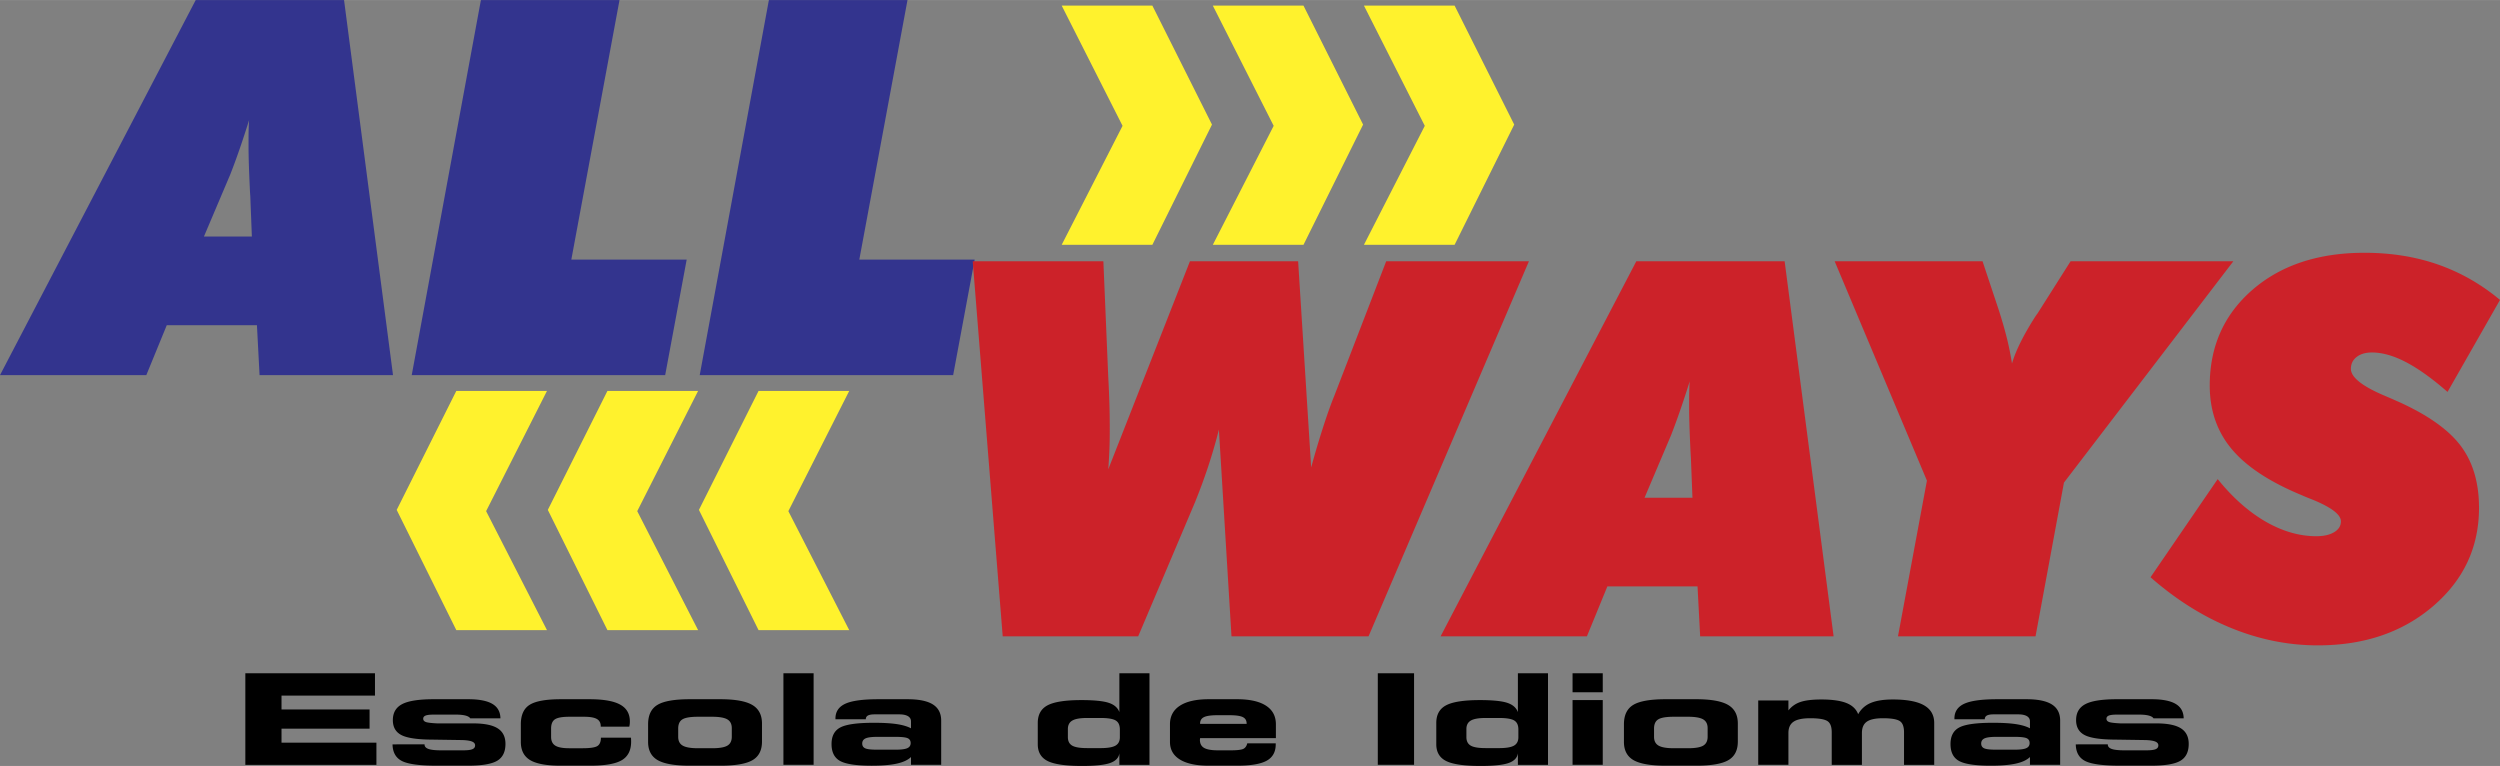
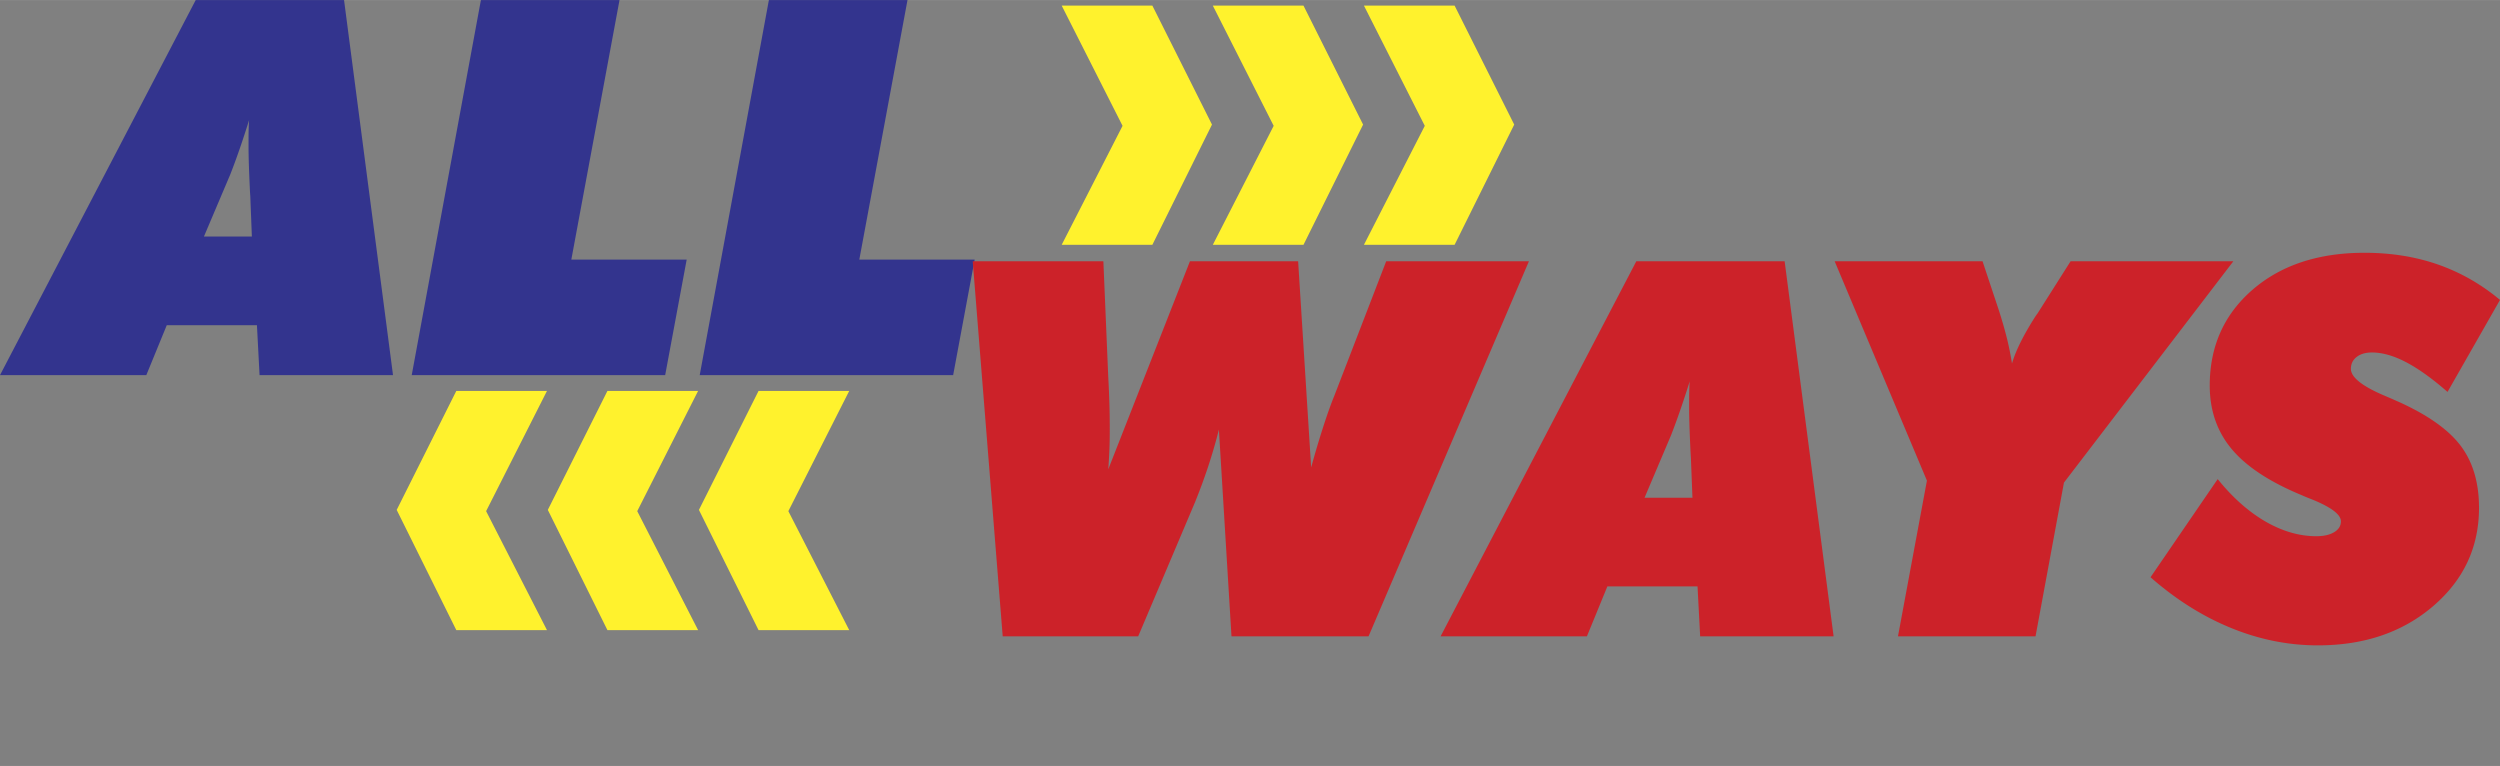
<svg xmlns="http://www.w3.org/2000/svg" width="2500" height="766" viewBox="0 0 514.109 157.506">
  <rect x="0" y="0" width="514.109" height="157.506" fill="#808080" stroke="none" />
  <g fill-rule="evenodd" clip-rule="evenodd">
    <path d="M41.939 48.629h9.855l-.323-8.273a56.168 56.168 0 0 1-.108-1.942c-.162-3.453-.252-6.222-.252-8.327 0-1.402 0-2.482.018-3.237.018-.755.054-1.475.09-2.14a196.433 196.433 0 0 1-1.96 5.971 133.55 133.55 0 0 1-1.888 5.144l-5.432 12.804zM0 77.134L40.248 0H70.75l10.071 77.134H53.377l-.54-10.27H34.295l-4.208 10.27H0zm84.669 0L98.895 0H127.4l-9.91 53.377h23.722l-4.424 23.757H84.669zm59.223 0L158.117 0h28.505l-9.91 53.377h23.721l-4.424 23.757h-52.117z" fill="#33348e" />
-     <path d="M77.112 143.037H57.893v2.848H76v3.959H57.893v2.879h19.516v4.553H50.453V138.45h26.659v4.587zm3.608 10.031l6.589-.014v.053c0 .408.269.711.805.902.532.189 1.393.283 2.573.283h4.537c.911 0 1.549-.076 1.918-.232.375-.156.56-.418.56-.789 0-.342-.202-.596-.598-.77-.397-.172-1.046-.279-1.941-.318l-6.148-.092c-3.104-.008-5.252-.314-6.444-.924-1.191-.607-1.784-1.635-1.784-3.086 0-1.531.644-2.633 1.936-3.301 1.286-.666 3.451-.998 6.488-.998h7.048c2.249 0 3.916.32 4.995.963 1.08.639 1.634 1.627 1.656 2.969h-6.209c-.151-.254-.487-.443-1.001-.578-.515-.129-1.208-.193-2.082-.193h-4.34c-.833 0-1.415.064-1.75.199-.33.129-.499.344-.499.65 0 .311.174.535.526.67.347.139 1.146.232 2.394.293h7.59c2.215.025 3.837.375 4.866 1.059 1.024.676 1.538 1.73 1.538 3.162 0 1.637-.57 2.789-1.711 3.467-1.141.674-3.155 1.01-6.041 1.01h-6.31c-3.563 0-5.974-.318-7.227-.963-1.257-.638-1.9-1.777-1.934-3.422zm34.625 4.385c-2.926 0-5.029-.381-6.315-1.145-1.281-.764-1.924-2.01-1.924-3.75v-3.613c0-1.924.61-3.262 1.83-4.021 1.214-.76 3.356-1.141 6.41-1.141h5.884c2.864 0 4.962.367 6.293 1.102 1.337.732 2.002 1.885 2.002 3.453a4.259 4.259 0 0 1-.117 1.087h-5.868v-.078c0-.691-.263-1.191-.794-1.498-.531-.307-1.404-.461-2.629-.461h-3.049c-1.42 0-2.399.172-2.931.518-.537.346-.806.984-.806 1.912v1.705c0 .84.286 1.441.861 1.799.571.359 1.533.539 2.875.539h2.718c1.555 0 2.574-.15 3.06-.453.487-.305.728-.879.728-1.723h6.181c.011.102.017.209.022.324.005.113.011.281.011.498 0 1.791-.644 3.059-1.924 3.814-1.287.756-3.463 1.131-6.534 1.131h-5.984v.001zm28.191-3.592h2.919c1.488 0 2.529-.18 3.133-.539.599-.357.9-.967.9-1.826v-1.756c0-.85-.308-1.455-.918-1.812-.615-.359-1.65-.539-3.116-.539h-2.919c-1.544 0-2.606.176-3.188.529-.587.355-.878.988-.878 1.896v1.709c0 .84.308 1.441.928 1.799.617.36 1.662.539 3.139.539zm-1.639 3.592c-3.104 0-5.314-.381-6.64-1.139-1.32-.756-1.98-2.008-1.98-3.756v-3.617c0-1.895.644-3.229 1.936-4.002 1.286-.771 3.507-1.156 6.65-1.156h6.249c3.048 0 5.241.389 6.578 1.17 1.336.781 2.008 2.055 2.008 3.824v3.707c0 1.797-.649 3.074-1.952 3.83-1.298.758-3.513 1.139-6.634 1.139h-6.215zm25.417-.178h-6.209v-18.826h6.209v18.826zm16.865-5.752h-3.787c-1.136 0-1.936.104-2.395.314-.458.211-.688.564-.688 1.062 0 .469.212.803.632.988.419.186 1.236.275 2.45.275h3.787c1.135 0 1.935-.104 2.399-.311s.694-.557.694-1.053c0-.484-.207-.816-.626-1.002-.424-.183-1.247-.273-2.466-.273zm9.369 5.752h-6.209v-1.605c-.632.613-1.605 1.066-2.909 1.352-1.303.289-3.026.432-5.151.432-3.161 0-5.331-.324-6.511-.967-1.18-.646-1.768-1.809-1.768-3.482 0-1.654.61-2.797 1.829-3.428 1.214-.635 3.513-.949 6.891-.949 1.919 0 3.491.09 4.71.275s2.187.475 2.909.863v-1.428c0-.467-.207-.82-.621-1.07-.42-.246-1.013-.371-1.79-.371h-5.079c-.621 0-1.08.082-1.365.24-.291.16-.437.416-.437.77h-6.243v-.164c0-1.398.678-2.408 2.025-3.031 1.348-.617 3.592-.928 6.724-.928h6.08c2.35 0 4.089.359 5.219 1.08s1.695 1.83 1.695 3.318v9.093h.001zm32.806-3.439c1.432 0 2.444-.172 3.043-.514.593-.342.895-.914.895-1.721v-1.594c0-.893-.286-1.512-.856-1.852-.565-.342-1.594-.514-3.082-.514h-2.819c-1.409 0-2.416.176-3.02.531-.61.354-.912.936-.912 1.742v1.658c0 .816.29 1.398.878 1.744.582.346 1.6.518 3.054.518h2.819v.002zm3.837-7.406v-7.98h6.192v18.826h-6.192v-2.377c-.128.936-.771 1.605-1.924 2.006-1.152.402-3.076.602-5.762.602-3.345 0-5.694-.338-7.053-1.01-1.359-.68-2.042-1.822-2.042-3.445v-4.398c0-1.709.683-2.922 2.042-3.631 1.359-.707 3.669-1.061 6.936-1.061 2.59 0 4.452.186 5.594.557 1.136.37 1.869 1.004 2.209 1.911zm26.301 6.418h5.852v.203c0 1.562-.615 2.684-1.852 3.371-1.236.686-3.272 1.031-6.114 1.031h-5.772c-2.596 0-4.581-.418-5.952-1.26-1.37-.838-2.058-2.051-2.058-3.635v-3.617c0-1.67.688-2.947 2.058-3.832 1.371-.885 3.345-1.326 5.924-1.326h5.801c2.601 0 4.586.441 5.952 1.322 1.364.879 2.047 2.156 2.047 3.836v2.846h-15.589c0 .043-.006.102-.017.189a1.728 1.728 0 0 0-.017.164c0 .768.285 1.32.861 1.652.576.332 1.522.5 2.848.5h2.606c1.342 0 2.215-.104 2.624-.305.402-.202.67-.583.798-1.139zm-9.704-3.996h9.576v-.053c0-.631-.258-1.074-.778-1.334-.52-.262-1.426-.393-2.712-.393h-2.562c-1.286 0-2.198.135-2.729.396-.531.264-.794.709-.794 1.33v.054h-.001zm44.004 8.423h-7.456v-18.826h7.456v18.826zm17.514-3.439c1.432 0 2.444-.172 3.043-.514.593-.342.895-.914.895-1.721v-1.594c0-.893-.285-1.512-.855-1.852-.564-.342-1.594-.514-3.082-.514h-2.819c-1.409 0-2.416.176-3.021.531-.609.354-.911.936-.911 1.742v1.658c0 .816.291 1.398.878 1.744.582.346 1.6.518 3.054.518h2.818v.002zm3.838-7.406v-7.98h6.191v18.826h-6.191v-2.377c-.13.936-.772 1.605-1.925 2.006-1.152.402-3.076.602-5.761.602-3.346 0-5.695-.338-7.054-1.01-1.359-.68-2.042-1.822-2.042-3.445v-4.398c0-1.709.683-2.922 2.042-3.631 1.358-.707 3.669-1.061 6.936-1.061 2.59 0 4.452.186 5.594.557 1.135.37 1.868 1.004 2.21 1.911zm17.451-4.075h-6.209v-3.906h6.209v3.906zm0 14.92h-6.209v-13.314h6.209v13.314zm14.616-3.414h2.92c1.488 0 2.528-.18 3.133-.539.599-.357.9-.967.9-1.826v-1.756c0-.85-.308-1.455-.918-1.812-.615-.359-1.649-.539-3.115-.539h-2.92c-1.544 0-2.606.176-3.188.529-.587.355-.878.988-.878 1.896v1.709c0 .84.308 1.441.929 1.799.614.36 1.66.539 3.137.539zm-1.639 3.592c-3.104 0-5.313-.381-6.64-1.139-1.32-.756-1.98-2.008-1.98-3.756v-3.617c0-1.895.644-3.229 1.936-4.002 1.286-.771 3.508-1.156 6.65-1.156h6.249c3.048 0 5.24.389 6.577 1.17 1.338.781 2.009 2.055 2.009 3.824v3.707c0 1.797-.649 3.074-1.952 3.83-1.298.758-3.513 1.139-6.634 1.139h-6.215zm25.204-.178h-6.209v-13.236h6.209v2.049a5.193 5.193 0 0 1 2.479-1.738c1.001-.342 2.438-.514 4.307-.514 2.221 0 3.938.246 5.152.732 1.208.488 2.014 1.258 2.404 2.301a5.22 5.22 0 0 1 2.568-2.312c1.118-.479 2.635-.721 4.547-.721 2.887 0 5.029.396 6.427 1.195 1.399.799 2.098 2.012 2.098 3.646v8.598h-6.208v-6.697c0-1.184-.303-1.957-.912-2.326-.604-.371-1.745-.559-3.418-.559-1.543 0-2.646.238-3.322.709-.672.471-1.007 1.248-1.007 2.326v6.547h-6.209v-6.697c0-1.184-.308-1.957-.929-2.326-.615-.371-1.784-.559-3.501-.559-1.572 0-2.714.238-3.418.713-.705.479-1.058 1.252-1.058 2.322v6.547zm46.512-5.752h-3.787c-1.137 0-1.936.104-2.395.314s-.688.564-.688 1.062c0 .469.213.803.632.988s1.236.275 2.45.275h3.787c1.135 0 1.935-.104 2.399-.311.464-.207.693-.557.693-1.053 0-.484-.207-.816-.626-1.002-.424-.183-1.246-.273-2.465-.273zm9.369 5.752h-6.209v-1.605c-.633.613-1.605 1.066-2.909 1.352-1.304.289-3.026.432-5.151.432-3.16 0-5.331-.324-6.512-.967-1.18-.646-1.768-1.809-1.768-3.482 0-1.654.61-2.797 1.83-3.428 1.214-.635 3.513-.949 6.891-.949 1.919 0 3.49.09 4.71.275s2.188.475 2.909.863v-1.428c0-.467-.207-.82-.621-1.07-.42-.246-1.013-.371-1.79-.371h-5.079c-.621 0-1.079.082-1.365.24-.29.16-.436.416-.436.77h-6.242v-.164c0-1.398.677-2.408 2.024-3.031 1.348-.617 3.591-.928 6.724-.928h6.08c2.35 0 4.089.359 5.219 1.08s1.695 1.83 1.695 3.318v9.093zm3.21-4.207l6.59-.014v.053c0 .408.269.711.805.902.532.189 1.394.283 2.573.283h4.536c.912 0 1.55-.076 1.919-.232.375-.156.56-.418.56-.789 0-.342-.202-.596-.599-.77-.396-.172-1.046-.279-1.94-.318l-6.147-.092c-3.105-.008-5.253-.314-6.444-.924-1.191-.607-1.784-1.635-1.784-3.086 0-1.531.644-2.633 1.936-3.301 1.286-.666 3.451-.998 6.488-.998h7.048c2.249 0 3.916.32 4.995.963 1.08.639 1.634 1.627 1.656 2.969h-6.209c-.151-.254-.486-.443-1.002-.578-.515-.129-1.207-.193-2.08-.193h-4.341c-.834 0-1.415.064-1.751.199-.33.129-.498.344-.498.65 0 .311.174.535.526.67.347.139 1.146.232 2.394.293h7.591c2.215.025 3.837.375 4.866 1.059 1.023.676 1.538 1.73 1.538 3.162 0 1.637-.57 2.789-1.712 3.467-1.141.674-3.154 1.01-6.041 1.01h-6.309c-3.563 0-5.975-.318-7.228-.963-1.259-.638-1.902-1.777-1.936-3.422z" />
    <path d="M206.201 130.854l-6.168-77.134h26.868l1.007 23.865c.108 1.906.18 3.74.234 5.503.054 1.779.072 3.488.072 5.143 0 1.439-.018 2.842-.072 4.191a105.5 105.5 0 0 1-.234 4.082l16.797-42.785h22.247l2.68 42.408a183.839 183.839 0 0 1 2.481-8.363c.81-2.5 1.565-4.641 2.302-6.439l10.647-27.605h29.35l-32.982 77.134h-28.182l-2.59-42.516a107.762 107.762 0 0 1-2.23 7.662 120.496 120.496 0 0 1-2.715 7.355l-11.654 27.498h-27.858v.001zm131.987-28.504h9.855l-.324-8.273a59.347 59.347 0 0 1-.107-1.943c-.162-3.453-.252-6.223-.252-8.326 0-1.402 0-2.482.019-3.236.018-.756.053-1.476.09-2.141a192.758 192.758 0 0 1-1.961 5.971 131.1 131.1 0 0 1-1.889 5.143l-5.431 12.805zm-41.94 28.504l40.249-77.134h30.501l10.071 77.134h-27.443l-.54-10.27h-18.542l-4.208 10.27h-30.088zm94.058 0l5.953-32.029-18.974-45.105h30.411l3.363 10.107a91.774 91.774 0 0 1 1.69 5.88 65.529 65.529 0 0 1 1.007 5.036c.738-2.572 2.32-5.773 4.784-9.64.216-.324.378-.54.485-.684l6.78-10.7h33.469l-34.836 45.519-5.845 31.615h-28.287v.001zm51.938-12.157l13.812-20.18c3.058 3.795 6.33 6.691 9.819 8.723 3.507 2.014 6.978 3.021 10.467 3.021 1.546 0 2.77-.287 3.687-.846.917-.557 1.366-1.295 1.366-2.211 0-1.404-1.996-2.914-6.006-4.533a45.889 45.889 0 0 1-2.051-.846c-6.6-2.732-11.42-5.898-14.424-9.514-3.003-3.596-4.495-7.949-4.495-13.037 0-8.04 2.931-14.604 8.794-19.693 5.863-5.072 13.542-7.607 23.02-7.607 5.485 0 10.539.809 15.161 2.428 4.604 1.618 8.848 4.028 12.715 7.266l-10.791 18.919c-3.129-2.734-5.971-4.784-8.524-6.115-2.535-1.331-4.892-1.996-7.031-1.996-1.295 0-2.338.306-3.13.917-.791.611-1.187 1.438-1.187 2.446 0 1.726 2.319 3.578 6.96 5.539 1.223.521 2.194.953 2.896 1.26 6.007 2.715 10.251 5.736 12.751 9.062 2.499 3.346 3.74 7.572 3.74 12.715 0 8.076-3.129 14.803-9.405 20.197s-14.19 8.092-23.739 8.092c-6.043 0-11.978-1.186-17.805-3.561-5.827-2.372-11.366-5.842-16.6-10.446z" fill="#cc2229" />
    <path fill="#fff22d" d="M218.33 1.144h18.646l12.26 24.467-12.26 24.724H218.33l12.516-24.466L218.33 1.144zM249.407 1.144h18.646l12.259 24.467-12.259 24.724h-18.646l12.516-24.466-12.516-24.725zM280.483 1.144h18.646l12.261 24.467-12.261 24.724h-18.646l12.516-24.466-12.516-24.725zM174.636 80.383h-18.645L143.73 104.85l12.261 24.722h18.645l-12.515-24.465 12.515-24.724zM143.56 80.383h-18.646l-12.26 24.467 12.26 24.722h18.646l-12.516-24.465 12.516-24.724zM112.483 80.383H93.837l-12.26 24.467 12.26 24.722h18.646l-12.516-24.465 12.516-24.724z" />
  </g>
</svg>